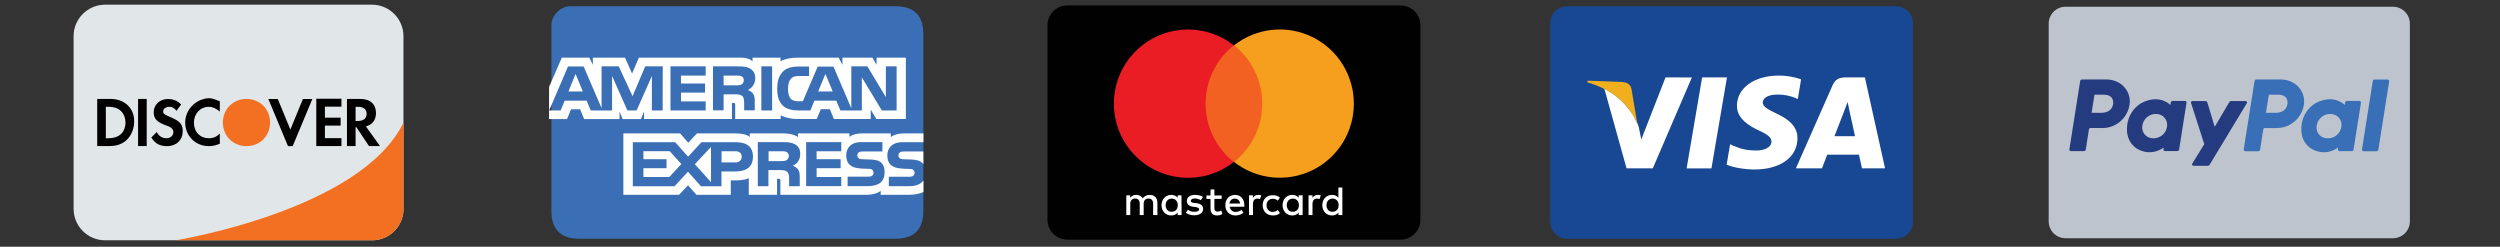
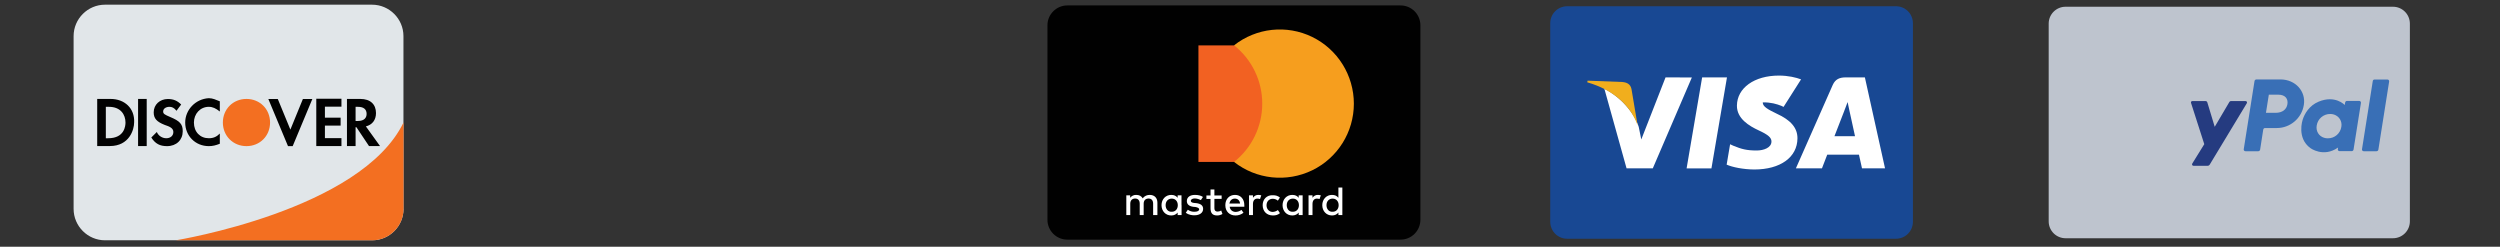
<svg xmlns="http://www.w3.org/2000/svg" id="Layer_1" x="0px" y="0px" viewBox="0 0 304 30" style="enable-background:new 0 0 304 30;" xml:space="preserve">
  <rect x="0" y="0" width="304" height="30" fill="#333333" stroke="none" />
  <style type="text/css">	.st0{fill:#E1E6E9;}	.st1{fill:#F36F21;}	.st2{fill:#010101;}	.st3{fill-rule:evenodd;clip-rule:evenodd;fill:#3A6FB6;}	.st4{fill-rule:evenodd;clip-rule:evenodd;fill:#FFFFFF;}	.st5{fill:#FFFFFF;}	.st6{fill:#F26122;}	.st7{fill:#EA1D25;}	.st8{fill:#F69E1E;}	.st9{fill:#184893;}	.st10{fill:#F1AE1D;}	.st11{fill:#BEC4CE;}	.st12{fill:#253B80;}	.st13{fill:#396FB6;}</style>
  <g>
    <path class="st0" d="M49.07,25.4c0,2.1-1.72,3.82-3.82,3.82H12.77c-2.1,0-3.82-1.72-3.82-3.82V4.39c0-2.1,1.72-3.82,3.82-3.82   h32.47c2.1,0,3.82,1.72,3.82,3.82V25.4z" />
    <path class="st1" d="M49.07,25.4c0,2.1-1.72,3.82-3.82,3.82H21.37c0,0,22.54-3.63,27.7-14.33V25.4z M27.1,14.9   c0,1.62,1.24,2.87,2.87,2.87s2.87-1.24,2.87-2.87s-1.24-2.87-2.87-2.87S27.1,13.27,27.1,14.9z" />
    <path class="st2" d="M16.79,12.03h1.05v5.73h-1.05V12.03z M22.52,14.9c0,1.62,1.24,2.87,2.87,2.87c0.48,0,0.86-0.1,1.34-0.29v-1.24   c-0.38,0.38-0.76,0.57-1.34,0.57c-1.05,0-1.81-0.76-1.81-1.91c0-1.05,0.76-1.91,1.81-1.91c0.48,0,0.86,0.19,1.34,0.57v-1.24   c-0.48-0.19-0.86-0.38-1.34-0.38C23.76,12.03,22.52,13.37,22.52,14.9z M35.31,15.76l-1.53-3.72h-1.15l2.39,5.73h0.57l2.39-5.73   h-1.15L35.31,15.76z M38.46,17.76h3.06v-0.96h-2.01v-1.53h1.91v-0.96h-1.91v-1.34h2.01v-0.96h-3.06V17.76L38.46,17.76z    M45.72,13.75c0-1.05-0.67-1.72-1.91-1.72h-1.62v5.73h1.05v-2.29h0.1l1.53,2.29h1.34l-1.72-2.39   C45.25,15.18,45.72,14.61,45.72,13.75z M43.53,14.71h-0.29v-1.72h0.29c0.67,0,1.05,0.29,1.05,0.86   C44.58,14.32,44.29,14.71,43.53,14.71z M13.44,12.03h-1.62v5.73h1.53c2.39,0,2.96-2.01,2.96-2.87   C16.4,13.18,15.16,12.03,13.44,12.03z M13.16,16.81h-0.29v-3.82h0.38c1.43,0,2.01,0.96,2.01,1.91   C15.26,15.28,15.16,16.81,13.16,16.81z M20.7,14.23c-0.67-0.29-0.86-0.38-0.86-0.67c0-0.38,0.38-0.57,0.76-0.57   c0.29,0,0.57,0.1,0.86,0.48l0.57-0.76c-0.48-0.48-0.96-0.67-1.62-0.67c-0.96,0-1.72,0.67-1.72,1.62c0,0.76,0.38,1.15,1.34,1.53   c0.57,0.19,1.05,0.38,1.05,0.86c0,0.48-0.38,0.76-0.86,0.76s-0.96-0.29-1.15-0.76l-0.67,0.67c0.48,0.76,1.05,1.05,1.91,1.05   c1.15,0,1.91-0.76,1.91-1.81C22.23,15.09,21.85,14.71,20.7,14.23z" />
  </g>
  <g id="Page-1">
    <g id="american-express" transform="translate(-1, 0)">
-       <path id="Rectangle-1" class="st3" d="M109.89,0.76c-2.26,0-26.21,0-39.58,0c-1.13,0-2.26,1.13-2.26,2.26v22.62    c0,2.26,1.13,3.39,3.39,3.39c12.62,0,36.19,0,38.45,0s3.39-1.13,3.39-3.39V4.15C113.28,1.89,112.15,0.76,109.89,0.76z" />
-       <path id="Shape" class="st4" d="M71.87,11.12l-0.88-2.13l-0.87,2.13H71.87z M91.17,10.27c-0.18,0.11-0.38,0.11-0.63,0.11h-1.55    V9.19h1.58c0.22,0,0.46,0.01,0.61,0.1c0.17,0.08,0.27,0.24,0.27,0.47C91.43,9.99,91.33,10.18,91.17,10.27    C91.17,10.27,91.33,10.18,91.17,10.27L91.17,10.27L91.17,10.27z M102.26,11.12l-0.89-2.13l-0.88,2.13H102.26L102.26,11.12    L102.26,11.12L102.26,11.12z M81.58,13.43h-1.31l0-4.19l-1.86,4.19h-1.12l-1.86-4.2v4.2h-2.6l-0.49-1.19h-2.67l-0.5,1.19h-1.39    l2.29-5.35h1.9l2.18,5.07V8.07h2.09l1.68,3.63l1.54-3.63h2.13L81.58,13.43L81.58,13.43L81.58,13.43L81.58,13.43z M86.81,13.43    h-4.28V8.07h4.28v1.12h-3v0.97h2.92v1.1h-2.92v1.07h3V13.43L86.81,13.43L86.81,13.43L86.81,13.43z M92.84,9.51    c0,0.85-0.57,1.29-0.9,1.43c0.28,0.11,0.52,0.29,0.63,0.45c0.18,0.27,0.21,0.5,0.21,0.98v1.05h-1.29l0-0.68    c0-0.32,0.03-0.79-0.2-1.04c-0.19-0.19-0.47-0.23-0.93-0.23h-1.37v1.95H87.7V8.07h2.94c0.65,0,1.14,0.02,1.55,0.26    C92.6,8.57,92.84,8.92,92.84,9.51C92.84,9.51,92.84,8.92,92.84,9.51L92.84,9.51L92.84,9.51z M94.89,13.43h-1.31V8.07h1.31V13.43    L94.89,13.43L94.89,13.43L94.89,13.43z M110.04,13.43h-1.81l-2.43-4.02v4.02h-2.61l-0.5-1.19h-2.66l-0.48,1.19h-1.5    c-0.62,0-1.41-0.14-1.86-0.59c-0.45-0.45-0.68-1.07-0.68-2.04c0-0.79,0.14-1.52,0.69-2.09c0.41-0.43,1.06-0.62,1.94-0.62h1.24    v1.15h-1.21c-0.47,0-0.73,0.07-0.98,0.32c-0.22,0.23-0.37,0.65-0.37,1.21c0,0.57,0.11,0.99,0.35,1.26    c0.2,0.21,0.56,0.28,0.89,0.28h0.57l1.8-4.21h1.92l2.17,5.06V8.07h1.95l2.25,3.73V8.07h1.31V13.43L110.04,13.43L110.04,13.43    L110.04,13.43z M67.76,14.48h2.19l0.49-1.19h1.1l0.49,1.19h4.3v-0.91l0.38,0.91h2.23l0.38-0.93v0.92h10.69l-0.01-1.95h0.21    c0.14,0.01,0.19,0.02,0.19,0.26v1.69h5.53v-0.45c0.45,0.24,1.14,0.45,2.05,0.45h2.33l0.5-1.19h1.1l0.49,1.19h4.48v-1.13l0.68,1.13    h3.59V7.01h-3.56v0.88l-0.5-0.88h-3.65v0.88l-0.46-0.88h-4.93c-0.83,0-1.55,0.12-2.14,0.44V7.01h-3.4v0.44    c-0.37-0.33-0.88-0.44-1.45-0.44H78.69l-0.83,1.93L77,7.01h-3.91v0.88l-0.43-0.88h-3.34l-1.55,3.55L67.76,14.48L67.76,14.48z     M113.29,18.42h-2.33c-0.23,0-0.39,0.01-0.52,0.1c-0.14,0.09-0.19,0.22-0.19,0.39c0,0.2,0.11,0.34,0.28,0.4    c0.14,0.05,0.28,0.06,0.49,0.06l0.69,0.02c0.7,0.02,1.17,0.14,1.45,0.43c0.05,0.04,0.08,0.09,0.12,0.13V18.42z M113.29,21.95    c-0.31,0.45-0.92,0.69-1.74,0.69h-2.47v-1.15h2.46c0.24,0,0.42-0.03,0.52-0.13c0.09-0.08,0.15-0.2,0.15-0.35    c0-0.16-0.06-0.28-0.16-0.35c-0.09-0.08-0.23-0.12-0.45-0.12c-1.2-0.04-2.7,0.04-2.7-1.66c0-0.78,0.49-1.59,1.84-1.59h2.55v-1.07    h-2.37c-0.71,0-1.23,0.17-1.6,0.44v-0.44h-3.5c-0.56,0-1.22,0.14-1.53,0.44v-0.44h-6.26v0.44c-0.5-0.36-1.34-0.44-1.73-0.44h-4.13    v0.44c-0.39-0.38-1.27-0.44-1.8-0.44h-4.62l-1.06,1.14l-0.99-1.14h-6.9v7.47h6.77l1.09-1.16l1.03,1.16l4.17,0v-1.76h0.41    c0.55,0.01,1.21-0.01,1.78-0.26v2.02h3.44v-1.95h0.17c0.21,0,0.23,0.01,0.23,0.22v1.73h10.46c0.66,0,1.36-0.17,1.74-0.48v0.48    h3.32c0.69,0,1.36-0.1,1.88-0.34V21.95L113.29,21.95L113.29,21.95L113.29,21.95z M108.19,19.81c0.25,0.26,0.38,0.58,0.38,1.13    c0,1.15-0.72,1.69-2.01,1.69h-2.49v-1.15h2.48c0.24,0,0.41-0.03,0.52-0.13c0.09-0.08,0.15-0.2,0.15-0.35    c0-0.16-0.07-0.28-0.16-0.35c-0.1-0.08-0.23-0.12-0.46-0.12c-1.2-0.04-2.7,0.04-2.7-1.66c0-0.78,0.49-1.59,1.83-1.59h2.57v1.14    h-2.35c-0.23,0-0.38,0.01-0.51,0.1c-0.14,0.09-0.19,0.22-0.19,0.39c0,0.2,0.12,0.34,0.28,0.4c0.14,0.05,0.28,0.06,0.5,0.06    l0.69,0.02C107.42,19.4,107.9,19.52,108.19,19.81C108.19,19.81,107.9,19.52,108.19,19.81L108.19,19.81L108.19,19.81z M96.64,19.48    c-0.17,0.1-0.38,0.11-0.63,0.11h-1.55v-1.2h1.58c0.23,0,0.46,0,0.61,0.1c0.17,0.09,0.27,0.25,0.27,0.48S96.8,19.38,96.64,19.48    C96.64,19.48,96.8,19.38,96.64,19.48L96.64,19.48L96.64,19.48z M97.41,20.15c0.28,0.11,0.52,0.29,0.63,0.45    c0.18,0.26,0.21,0.51,0.21,0.98v1.06h-1.29v-0.67c0-0.32,0.03-0.8-0.21-1.05c-0.19-0.19-0.47-0.24-0.94-0.24h-1.37v1.96h-1.29    v-5.36h2.96c0.65,0,1.12,0.03,1.54,0.25c0.4,0.24,0.66,0.58,0.66,1.19C98.32,19.58,97.75,20.02,97.41,20.15    C97.41,20.15,97.75,20.02,97.41,20.15L97.41,20.15L97.41,20.15z M99.03,17.28h4.27v1.11h-3v0.97h2.92v1.09h-2.92v1.07l3,0v1.11    h-4.27V17.28L99.03,17.28L99.03,17.28L99.03,17.28z M90.39,19.75h-1.65v-1.36h1.67c0.46,0,0.78,0.19,0.78,0.66    C91.19,19.51,90.88,19.75,90.39,19.75L90.39,19.75L90.39,19.75L90.39,19.75z M87.46,22.15l-1.97-2.18l1.97-2.11V22.15L87.46,22.15    L87.46,22.15L87.46,22.15z M82.39,21.52h-3.15v-1.07h2.81v-1.09h-2.81v-0.97h3.21l1.4,1.56L82.39,21.52L82.39,21.52L82.39,21.52    L82.39,21.52z M92.56,19.05c0,1.49-1.11,1.8-2.23,1.8h-1.6v1.8h-2.49l-1.58-1.77l-1.64,1.77h-5.07v-5.36h5.15l1.57,1.76l1.63-1.76    h4.09C91.42,17.28,92.56,17.56,92.56,19.05C92.56,19.05,92.56,17.56,92.56,19.05L92.56,19.05L92.56,19.05z" />
-     </g>
+       </g>
  </g>
  <g>
    <path class="st2" d="M129.79,0.66h40.51c1.34,0,2.42,1.08,2.42,2.42v23.64c0,1.34-1.08,2.42-2.42,2.42h-40.51   c-1.34,0-2.42-1.08-2.42-2.42V3.08C127.37,1.74,128.46,0.66,129.79,0.66z" />
    <g transform="translate(133 48)">
      <path class="st5" d="M7.74-21.85v-1.5c0-0.58-0.35-0.95-0.93-0.95c-0.3,0-0.63,0.1-0.85,0.42c-0.18-0.28-0.42-0.42-0.8-0.42    c-0.29-0.01-0.56,0.12-0.73,0.35v-0.3H3.96v2.4h0.48v-1.38c0-0.42,0.25-0.63,0.6-0.63c0.35,0,0.55,0.23,0.55,0.63v1.38h0.48v-1.38    c0-0.42,0.25-0.63,0.6-0.63c0.35,0,0.55,0.23,0.55,0.63v1.38H7.74z M15.55-24.23h-0.88v-0.73H14.2v0.73h-0.5v0.42h0.5v1.13    c0,0.55,0.2,0.88,0.8,0.88c0.23,0,0.45-0.06,0.65-0.18L15.5-22.4c-0.14,0.08-0.29,0.13-0.45,0.13c-0.25,0-0.38-0.15-0.38-0.4    v-1.15h0.88L15.55-24.23L15.55-24.23z M20.01-24.3c-0.26-0.01-0.51,0.13-0.65,0.35v-0.3h-0.48v2.4h0.48v-1.35    c0-0.4,0.2-0.65,0.53-0.65c0.11,0,0.22,0.02,0.33,0.05l0.15-0.45C20.25-24.28,20.13-24.3,20.01-24.3L20.01-24.3z M13.28-24.05    c-0.25-0.18-0.6-0.25-0.98-0.25c-0.6,0-0.98,0.28-0.98,0.75c0,0.4,0.28,0.63,0.8,0.7l0.25,0.02c0.28,0.05,0.45,0.15,0.45,0.28    c0,0.18-0.2,0.3-0.58,0.3c-0.29,0.01-0.57-0.08-0.8-0.25l-0.25,0.38c0.35,0.25,0.78,0.3,1.03,0.3c0.7,0,1.08-0.33,1.08-0.78    c0-0.42-0.3-0.63-0.83-0.7l-0.25-0.02c-0.23-0.02-0.42-0.1-0.42-0.25c0-0.18,0.2-0.3,0.48-0.3c0.3,0,0.6,0.13,0.75,0.2    L13.28-24.05z M20.54-23.05c0,0.73,0.48,1.25,1.25,1.25c0.35,0,0.6-0.07,0.85-0.28l-0.25-0.38c-0.18,0.14-0.4,0.22-0.63,0.23    c-0.42,0-0.75-0.33-0.75-0.8c0-0.48,0.32-0.8,0.75-0.8c0.23,0,0.45,0.08,0.63,0.23l0.25-0.38c-0.25-0.2-0.5-0.28-0.85-0.28    C21.04-24.3,20.54-23.77,20.54-23.05L20.54-23.05z M17.18-24.3c-0.7,0-1.18,0.5-1.18,1.25s0.5,1.25,1.23,1.25    c0.35,0.01,0.7-0.11,0.98-0.33l-0.25-0.35c-0.2,0.16-0.45,0.24-0.7,0.25c-0.33,0-0.68-0.2-0.73-0.63h1.78v-0.2    C18.31-23.8,17.86-24.3,17.18-24.3L17.18-24.3z M17.16-23.85c0.35,0,0.6,0.23,0.63,0.6h-1.3C16.56-23.6,16.78-23.85,17.16-23.85z     M10.67-23.05v-1.2H10.2v0.3c-0.18-0.23-0.42-0.35-0.78-0.35c-0.68,0-1.18,0.53-1.18,1.25s0.5,1.25,1.18,1.25    c0.35,0,0.6-0.13,0.78-0.35v0.3h0.48V-23.05z M8.74-23.05c0-0.45,0.28-0.8,0.75-0.8c0.45,0,0.73,0.35,0.73,0.8    c0,0.48-0.3,0.8-0.73,0.8C9.02-22.22,8.74-22.6,8.74-23.05z M27.25-24.3c-0.26-0.01-0.51,0.13-0.65,0.35v-0.3h-0.48v2.4h0.48    v-1.35c0-0.4,0.2-0.65,0.53-0.65c0.11,0,0.22,0.02,0.33,0.05l0.15-0.45C27.48-24.28,27.37-24.3,27.25-24.3L27.25-24.3z     M25.4-23.05v-1.2h-0.48v0.3c-0.18-0.23-0.42-0.35-0.78-0.35c-0.68,0-1.18,0.53-1.18,1.25s0.5,1.25,1.18,1.25    c0.35,0,0.6-0.13,0.78-0.35v0.3h0.48V-23.05z M23.47-23.05c0-0.45,0.28-0.8,0.75-0.8c0.45,0,0.73,0.35,0.73,0.8    c0,0.48-0.3,0.8-0.73,0.8C23.74-22.22,23.47-22.6,23.47-23.05z M30.23-23.05v-2.15h-0.48v1.25c-0.18-0.23-0.42-0.35-0.78-0.35    c-0.68,0-1.18,0.53-1.18,1.25s0.5,1.25,1.18,1.25c0.35,0,0.6-0.13,0.78-0.35v0.3h0.48V-23.05z M28.3-23.05    c0-0.45,0.28-0.8,0.75-0.8c0.45,0,0.73,0.35,0.73,0.8c0,0.48-0.3,0.8-0.73,0.8C28.58-22.22,28.3-22.6,28.3-23.05L28.3-23.05z" />
      <path class="st6" d="M12.73-42.48h8.69v14.17h-8.69L12.73-42.48z" />
-       <path class="st7" d="M13.6-35.39c0-2.76,1.26-5.37,3.43-7.09c-3.7-2.91-9-2.48-12.19,0.97c-3.19,3.45-3.19,8.78,0,12.23    s8.5,3.88,12.19,0.97C14.87-30.02,13.6-32.63,13.6-35.39z" />
      <path class="st8" d="M31.63-35.39c0,3.45-1.97,6.6-5.07,8.1s-6.79,1.11-9.5-1.02c2.17-1.71,3.43-4.32,3.43-7.09    s-1.26-5.37-3.43-7.09c2.71-2.13,6.4-2.53,9.5-1.02S31.63-38.84,31.63-35.39z" />
    </g>
  </g>
  <g>
    <g>
      <path class="st9" d="M190.57,0.76h39.98c1.14,0,2.06,0.92,2.06,2.06v24.15c0,1.14-0.92,2.06-2.06,2.06h-39.98    c-1.14,0-2.06-0.92-2.06-2.06V2.82C188.51,1.68,189.43,0.76,190.57,0.76z" />
-       <path class="st5" d="M205.09,20.48l1.89-11.07h3.02l-1.89,11.07H205.09z M219.01,9.65c-0.6-0.22-1.53-0.46-2.7-0.46    c-2.98,0-5.08,1.5-5.1,3.65c-0.02,1.59,1.5,2.48,2.64,3.01c1.17,0.54,1.57,0.89,1.56,1.37c-0.01,0.74-0.94,1.08-1.8,1.08    c-1.21,0-1.85-0.17-2.84-0.58l-0.39-0.18l-0.42,2.48c0.7,0.31,2.01,0.58,3.36,0.59c3.17,0,5.23-1.48,5.25-3.78    c0.01-1.26-0.79-2.22-2.53-3.01c-1.05-0.51-1.7-0.85-1.69-1.37c0-0.46,0.55-0.95,1.73-0.95c0.99-0.02,1.7,0.2,2.26,0.42l0.27,0.13    L219.01,9.65 M226.77,9.41h-2.33c-0.72,0-1.26,0.2-1.58,0.92l-4.48,10.14h3.17c0,0,0.52-1.36,0.64-1.66c0.35,0,3.42,0,3.86,0    c0.09,0.39,0.37,1.66,0.37,1.66h2.8L226.77,9.41L226.77,9.41z M223.07,16.56c0.25-0.64,1.2-3.09,1.2-3.09    c-0.02,0.03,0.25-0.64,0.4-1.06l0.2,0.95c0,0,0.58,2.64,0.7,3.2H223.07z M202.53,9.41l-2.95,7.55l-0.31-1.53    c-0.55-1.77-2.26-3.68-4.18-4.64l2.7,9.68l3.19,0l4.75-11.05L202.53,9.41" />
+       <path class="st5" d="M205.09,20.48l1.89-11.07h3.02l-1.89,11.07H205.09z M219.01,9.65c-0.6-0.22-1.53-0.46-2.7-0.46    c-2.98,0-5.08,1.5-5.1,3.65c-0.02,1.59,1.5,2.48,2.64,3.01c1.17,0.54,1.57,0.89,1.56,1.37c-0.01,0.74-0.94,1.08-1.8,1.08    c-1.21,0-1.85-0.17-2.84-0.58l-0.39-0.18l-0.42,2.48c0.7,0.31,2.01,0.58,3.36,0.59c3.17,0,5.23-1.48,5.25-3.78    c0.01-1.26-0.79-2.22-2.53-3.01c-1.05-0.51-1.7-0.85-1.69-1.37c0.99-0.02,1.7,0.2,2.26,0.42l0.27,0.13    L219.01,9.65 M226.77,9.41h-2.33c-0.72,0-1.26,0.2-1.58,0.92l-4.48,10.14h3.17c0,0,0.52-1.36,0.64-1.66c0.35,0,3.42,0,3.86,0    c0.09,0.39,0.37,1.66,0.37,1.66h2.8L226.77,9.41L226.77,9.41z M223.07,16.56c0.25-0.64,1.2-3.09,1.2-3.09    c-0.02,0.03,0.25-0.64,0.4-1.06l0.2,0.95c0,0,0.58,2.64,0.7,3.2H223.07z M202.53,9.41l-2.95,7.55l-0.31-1.53    c-0.55-1.77-2.26-3.68-4.18-4.64l2.7,9.68l3.19,0l4.75-11.05L202.53,9.41" />
    </g>
    <path class="st10" d="M197.24,9.97l-4.19-0.16l-0.04,0.2c3.23,0.92,5.31,2.91,6.12,5.23l-0.74-4.41   C198.26,10.21,197.81,10.01,197.24,9.97" />
  </g>
  <g>
    <path class="st11" d="M251.17,0.82h39.82c1.13,0,2.05,0.92,2.05,2.05v24.05c0,1.13-0.92,2.05-2.05,2.05h-39.82   c-1.13,0-2.05-0.92-2.05-2.05V2.87C249.12,1.74,250.04,0.82,251.17,0.82z" />
    <g>
-       <path class="st12" d="M255.65,15.57c1.65,0,3.05-1.2,3.3-2.83c0.26-1.64-1.03-3.08-2.84-3.08h-2.93c-0.11,0-0.21,0.08-0.23,0.19    l-1.31,8.29c-0.02,0.12,0.06,0.22,0.18,0.24c0.01,0,0.02,0,0.03,0h1.55c0.11,0,0.21-0.08,0.23-0.19l0.38-2.44    c0.02-0.11,0.11-0.2,0.23-0.19C254.24,15.57,255.65,15.57,255.65,15.57z M256.95,12.67c-0.1,0.61-0.57,1.05-1.46,1.05h-1.15    l0.35-2.21h1.13C256.74,11.51,257.04,12.06,256.95,12.67L256.95,12.67z M265.67,12.27h-1.47c-0.11,0-0.21,0.08-0.23,0.19    l-0.05,0.31c0,0-1.14-1.25-3.17-0.41c-1.16,0.48-1.72,1.48-1.95,2.21c0,0-0.75,2.22,0.95,3.44c0,0,1.58,1.18,3.35-0.07l-0.03,0.19    c-0.02,0.12,0.06,0.22,0.18,0.24c0.01,0,0.02,0,0.03,0h1.47c0.11,0,0.21-0.08,0.23-0.19l0.9-5.68c0.02-0.12-0.06-0.22-0.18-0.24    C265.69,12.28,265.68,12.27,265.67,12.27L265.67,12.27z M263.51,15.41c-0.12,0.82-0.83,1.42-1.65,1.41    c-0.16,0-0.31-0.02-0.46-0.07c-0.63-0.2-1-0.81-0.89-1.48c0.12-0.82,0.83-1.43,1.66-1.41c0.16,0,0.31,0.02,0.46,0.07    C263.25,14.14,263.61,14.75,263.51,15.41C263.51,15.41,263.51,15.41,263.51,15.41z" />
      <path class="st13" d="M276.85,15.57c1.65,0,3.05-1.2,3.3-2.83c0.26-1.64-1.03-3.08-2.84-3.08h-2.93c-0.11,0-0.21,0.08-0.23,0.19    l-1.31,8.29c-0.02,0.09,0.03,0.19,0.12,0.23c0.03,0.01,0.06,0.02,0.09,0.02h1.55c0.11,0,0.21-0.08,0.23-0.19l0.38-2.44    c0.02-0.11,0.11-0.2,0.23-0.19L276.85,15.57z M278.15,12.67c-0.1,0.61-0.57,1.05-1.46,1.05h-1.15l0.35-2.21h1.13    C277.94,11.51,278.25,12.06,278.15,12.67L278.15,12.67z M286.87,12.27h-1.47c-0.11,0-0.21,0.08-0.23,0.19l-0.05,0.31    c0,0-1.14-1.25-3.17-0.41c-1.16,0.48-1.72,1.48-1.95,2.21c0,0-0.75,2.22,0.95,3.44c0,0,1.58,1.18,3.36-0.07l-0.03,0.19    c-0.02,0.09,0.03,0.19,0.12,0.23c0.03,0.01,0.06,0.02,0.09,0.02h1.47c0.11,0,0.21-0.08,0.23-0.19l0.9-5.68    c0.01-0.06-0.01-0.12-0.05-0.17C287,12.3,286.94,12.27,286.87,12.27z M284.71,15.41c-0.12,0.82-0.82,1.42-1.65,1.41    c-0.16,0-0.31-0.02-0.46-0.07c-0.64-0.2-1-0.81-0.89-1.48c0.12-0.82,0.83-1.42,1.65-1.41c0.16,0,0.31,0.02,0.46,0.07    C284.45,14.14,284.82,14.75,284.71,15.41C284.71,15.41,284.71,15.41,284.71,15.41z" />
      <path class="st12" d="M271.08,12.42l-1.77,3l-0.9-2.97c-0.03-0.1-0.12-0.16-0.22-0.16h-1.6c-0.09,0-0.17,0.07-0.17,0.17    c0,0.02,0,0.04,0.01,0.06l1.61,5.01l-1.46,2.36c-0.05,0.08-0.03,0.19,0.05,0.24c0.03,0.02,0.06,0.03,0.09,0.03h1.73    c0.1,0,0.19-0.05,0.25-0.14l4.51-7.46c0.05-0.08,0.03-0.19-0.05-0.24c-0.03-0.02-0.06-0.03-0.09-0.03h-1.72    C271.22,12.28,271.13,12.33,271.08,12.42z" />
      <path class="st13" d="M288.53,9.85l-1.31,8.29c-0.02,0.09,0.03,0.19,0.12,0.23c0.03,0.01,0.06,0.02,0.09,0.02h1.55    c0.11,0,0.21-0.08,0.23-0.19l1.31-8.29c0.01-0.06-0.01-0.12-0.05-0.17c-0.04-0.05-0.1-0.07-0.16-0.07h-1.55    C288.64,9.66,288.55,9.74,288.53,9.85L288.53,9.85z" />
    </g>
  </g>
</svg>